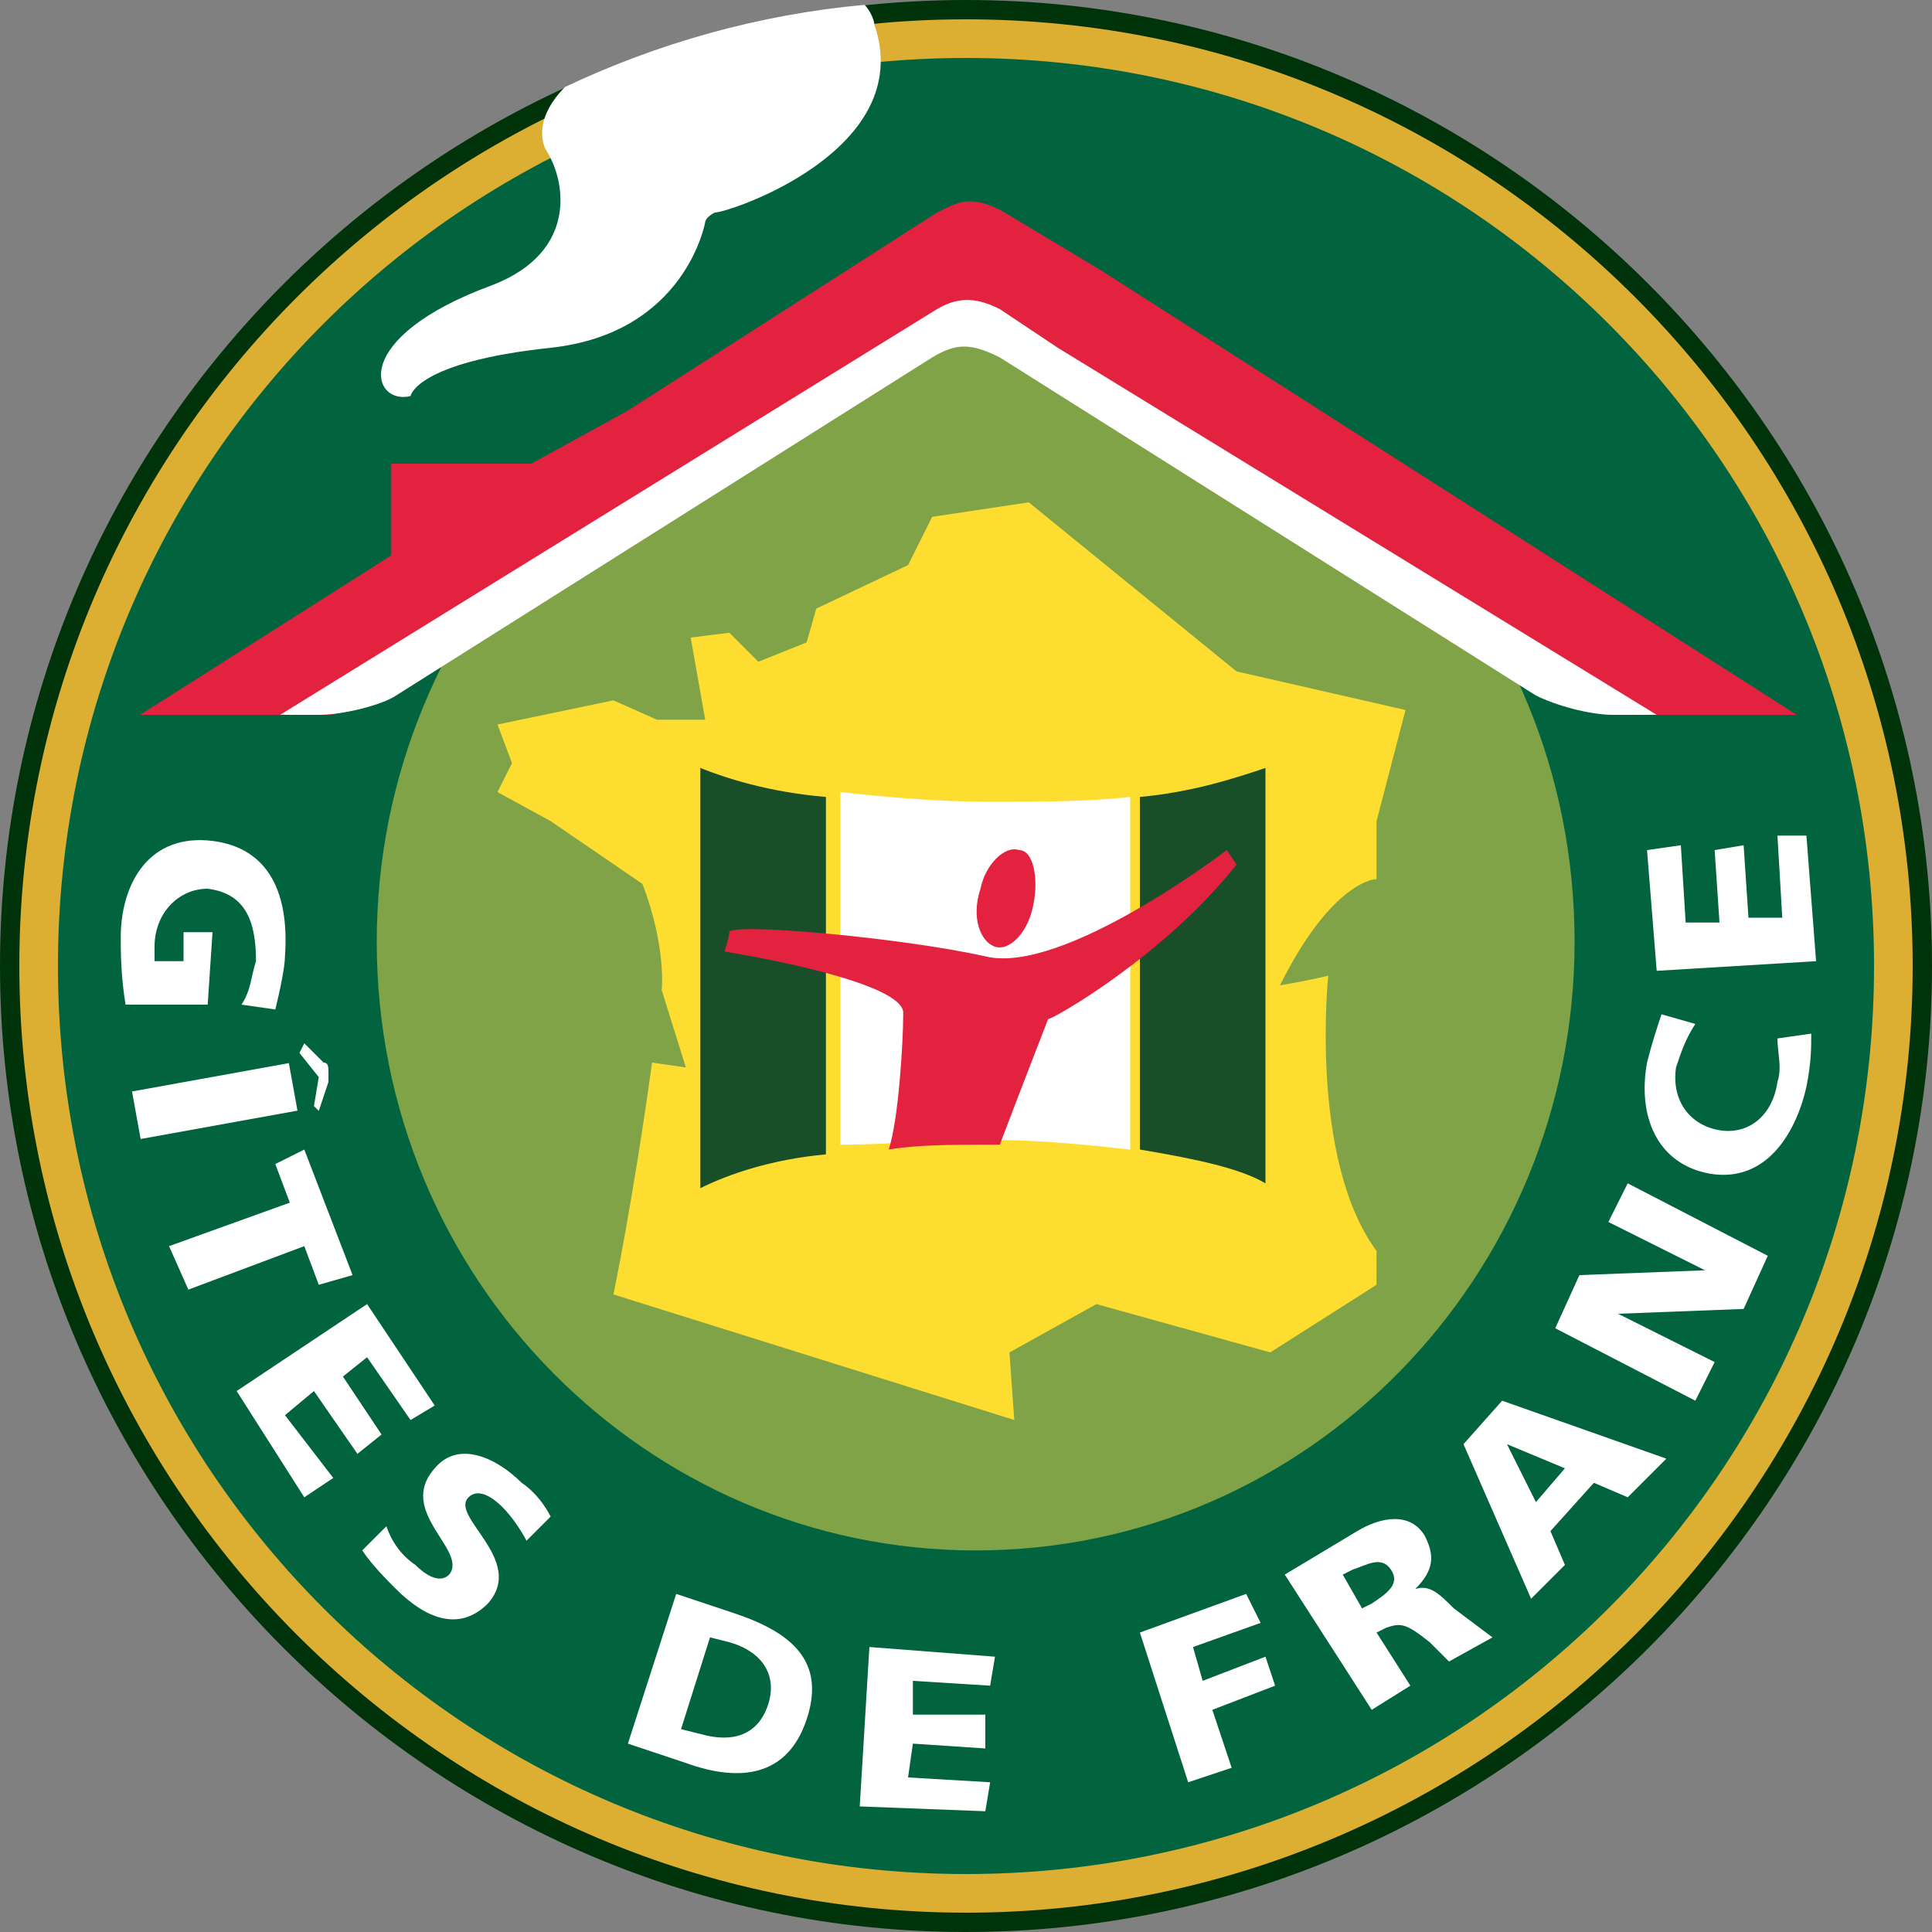
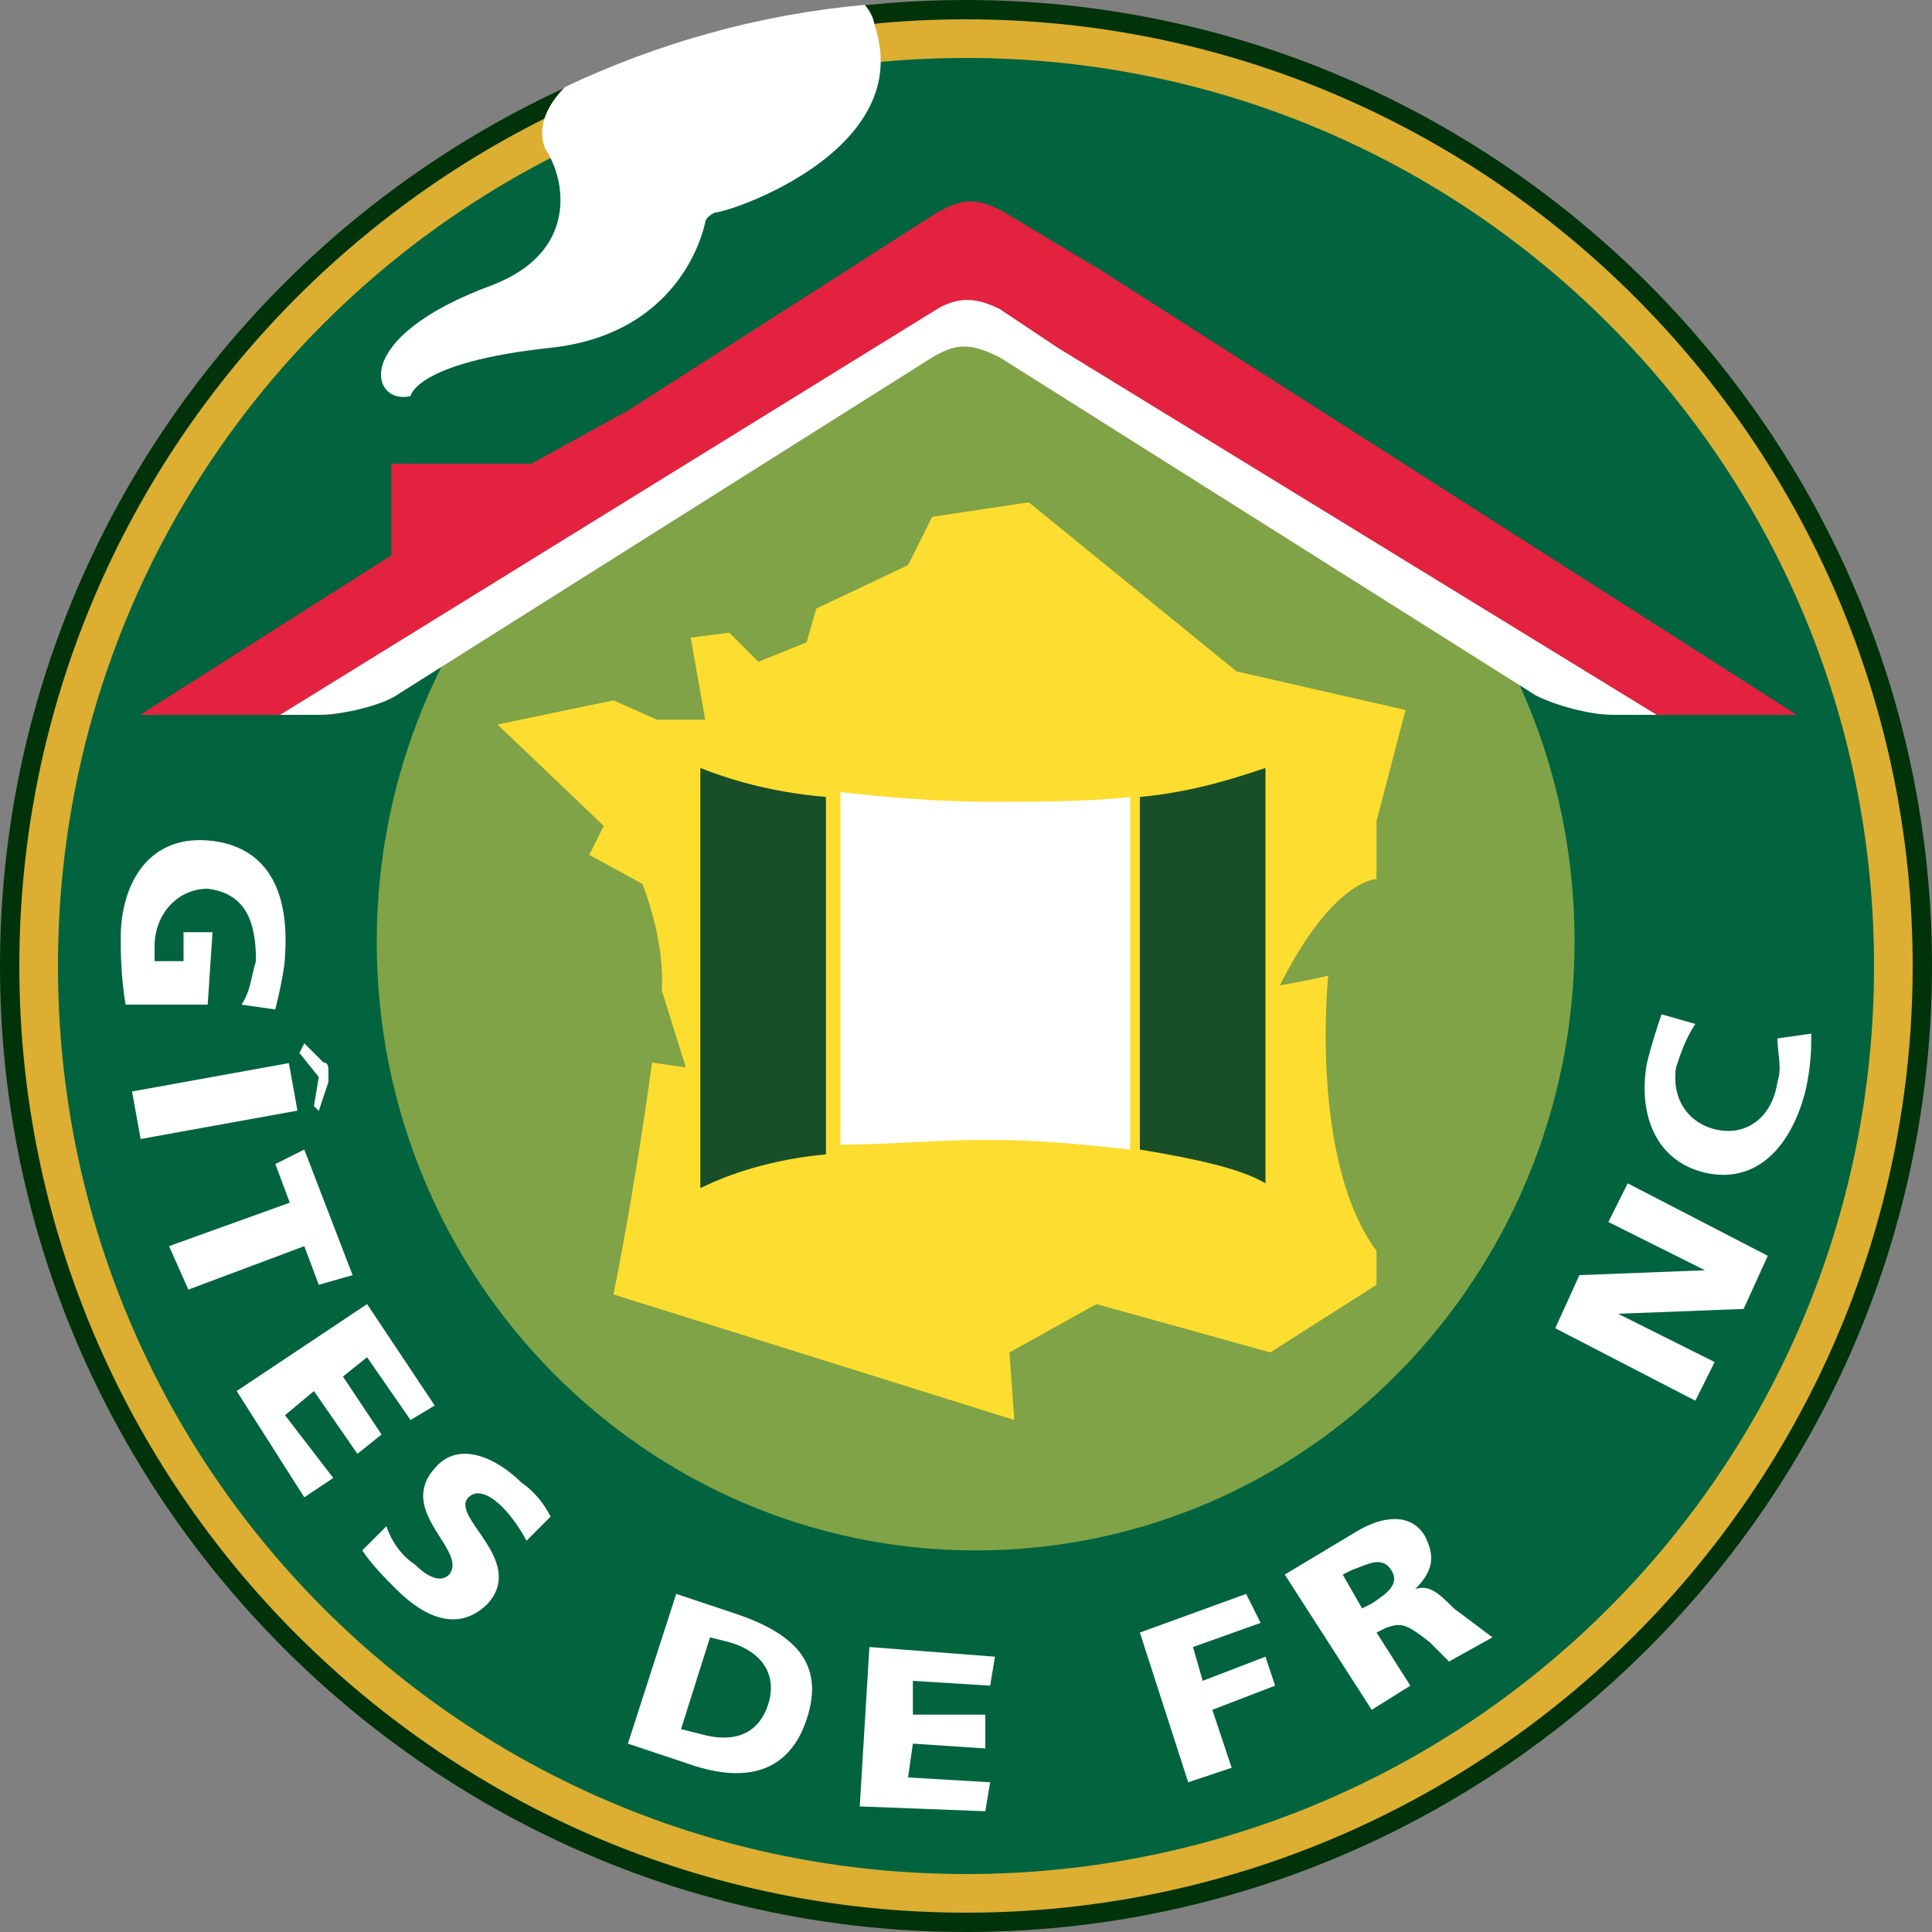
<svg xmlns="http://www.w3.org/2000/svg" version="1.1" id="Calque_1" x="0px" y="0px" width="40px" height="40px" viewBox="0 0 40 40" style="enable-background:new 0 0 40 40;" xml:space="preserve">
  <rect x="0" y="0" width="40" height="40" fill="#808080" stroke="none" />
  <style type="text/css">
	.st0{fill:#003309;}
	.st1{fill:#01643F;}
	.st2{fill:#7FA346;}
	.st3{fill:#FDDD2F;}
	.st4{fill:#184F29;}
	.st5{fill:#FFFFFF;}
	.st6{fill:#E2223F;}
	.st7{fill:#DCAE31;}
</style>
  <g>
    <g>
      <g>
        <path class="st0" d="M39.7,20c0,10.9-8.8,19.7-19.7,19.7S0.3,30.9,0.3,20C0.3,9.1,9.1,0.3,20,0.3C30.9,0.3,39.7,9.1,39.7,20" />
        <path class="st1" d="M39,20c0,10.4-8.5,18.9-18.9,18.9S1.1,30.4,1.1,20C1.1,9.6,9.6,1.1,20,1.1C30.5,1.1,39,9.6,39,20" />
        <path class="st2" d="M32.6,19.5c0,6.9-5.5,12.6-12.4,12.6c-6.8,0-12.4-5.6-12.4-12.6c0-6.9,5.5-12.6,12.4-12.6     C27.1,6.9,32.6,12.5,32.6,19.5" />
      </g>
      <g>
        <g>
          <path id="SVGID_1_" class="st0" d="M0.8,20C0.8,9.4,9.4,0.8,20,0.8S39.2,9.4,39.2,20c0,10.6-8.6,19.2-19.2,19.2S0.8,30.6,0.8,20       M0,20c0,11,9,20,20,20s20-9,20-20C40,9,31,0,20,0S0,9,0,20" />
        </g>
      </g>
      <g>
-         <path class="st3" d="M19.3,10.7l2-0.3l4.3,3.5l3.5,0.8L28.5,17l0,1.2c0,0-0.9,0-2,2.2c0,0,0.6-0.1,1-0.2c0,0-0.4,3.8,1,5.7l0,0.7     L26.3,28l-3.6-1l-1.8,1l0.1,1.4l-8.3-2.6c0,0,0.4-1.9,0.8-4.8l0.7,0.1l-0.5-1.6c0,0,0.1-0.9-0.4-2.2l-1.9-1.3l-1.1-0.6l0.3-0.6     L10.3,15l2.4-0.5l0.9,0.4l1,0l-0.3-1.7l0.8-0.1l0.6,0.6l1-0.4l0.2-0.7l1.9-0.9L19.3,10.7z" />
+         <path class="st3" d="M19.3,10.7l2-0.3l4.3,3.5l3.5,0.8L28.5,17l0,1.2c0,0-0.9,0-2,2.2c0,0,0.6-0.1,1-0.2c0,0-0.4,3.8,1,5.7l0,0.7     L26.3,28l-3.6-1l-1.8,1l0.1,1.4l-8.3-2.6c0,0,0.4-1.9,0.8-4.8l0.7,0.1l-0.5-1.6c0,0,0.1-0.9-0.4-2.2l-1.1-0.6l0.3-0.6     L10.3,15l2.4-0.5l0.9,0.4l1,0l-0.3-1.7l0.8-0.1l0.6,0.6l1-0.4l0.2-0.7l1.9-0.9L19.3,10.7z" />
        <path class="st4" d="M26.2,24.5v-8.6c-0.6,0.2-1.5,0.5-2.6,0.6v7.3C24.8,24,25.7,24.2,26.2,24.5" />
        <path class="st5" d="M20.5,23.6c1,0,2,0.1,2.9,0.2v-7.3c-0.9,0.1-1.9,0.1-2.9,0.1c-1.1,0-2.2-0.1-3.1-0.2v7.3     C18.3,23.7,19.4,23.6,20.5,23.6" />
        <path class="st4" d="M17.1,23.9v-7.4c-1.2-0.1-2.1-0.4-2.6-0.6v8.7C15.1,24.3,16,24,17.1,23.9" />
-         <path class="st6" d="M20.6,19.6c0.3,0.1,0.7-0.3,0.8-0.9c0.1-0.5,0-1.1-0.3-1.1c-0.3-0.1-0.7,0.3-0.8,0.8     C20.1,19,20.3,19.5,20.6,19.6 M25.4,17.6c0,0-3.4,2.6-5,2.2c-1.8-0.4-5.3-0.7-5.3-0.5c0,0.1-0.1,0.4-0.1,0.4s3.8,0.6,3.7,1.3     c0,0.6-0.1,2.2-0.3,2.8c0.6-0.1,1.3-0.1,2-0.1c0.1,0,0.2,0,0.3,0c0.3-0.8,1-2.6,1-2.6c0.1,0,2.4-1.3,3.9-3.2L25.4,17.6z" />
        <path class="st6" d="M22.8,5.6l-2-1.2c-0.7-0.4-1-0.2-1.4,0l-6.4,4.1v0L11,9.6v0H8.1v1.9l-5.2,3.3h3.9c0.2,0,0.4-0.1,0.6-0.3     c0.3-0.2,0.7-0.5,0.9-0.6l11-6.8c0.4-0.2,1-0.2,1.4,0L31.8,14c0.4,0.2,1.5,0.8,2,0.8h3.4L22.8,5.6z" />
        <path class="st5" d="M20.7,6.4c-0.4-0.2-0.8-0.3-1.3,0L5.8,14.8h0.8c0.5,0,1.3-0.2,1.6-0.4l11.1-7c0.5-0.3,0.8-0.3,1.4,0l11.1,7     c0.4,0.2,1.1,0.4,1.6,0.4h0.9L21.9,7.2L20.7,6.4z" />
      </g>
      <g>
        <path class="st5" d="M2.6,20.8c-0.1-0.6-0.1-1.1-0.1-1.4c0-1,0.5-2.1,1.8-2c1.2,0.1,1.7,1,1.6,2.4c0,0.2-0.1,0.7-0.2,1.1L5,20.8     c0.2-0.3,0.2-0.6,0.3-0.9c0-0.8-0.2-1.4-1-1.5c-0.6,0-1.1,0.5-1.1,1.2c0,0.1,0,0.3,0,0.3l0.6,0l0-0.6l0.6,0l-0.1,1.5L2.6,20.8z" />
        <polygon class="st5" points="18,34.1 20.6,34.3 20.5,34.9 18.9,34.8 18.9,35.5 20.4,35.5 20.4,36.2 18.9,36.1 18.8,36.8      20.5,36.9 20.4,37.5 17.8,37.4    " />
        <rect x="2.8" y="22.3" transform="matrix(0.984 -0.178 0.178 0.984 -3.991 1.153)" class="st5" width="3.3" height="1" />
        <polygon class="st5" points="6,24.9 5.7,24.1 6.3,23.8 7.3,26.4 6.6,26.6 6.3,25.8 3.9,26.7 3.5,25.8    " />
        <polygon class="st5" points="7.6,27 9,29.1 8.5,29.4 7.6,28.1 7.1,28.5 7.9,29.7 7.4,30.1 6.5,28.8 5.9,29.3 6.9,30.6 6.3,31      4.9,28.8    " />
        <path class="st5" d="M8,31.6c0.1,0.3,0.3,0.6,0.6,0.8c0.2,0.2,0.5,0.4,0.7,0.2c0.4-0.5-1.1-1.3-0.3-2.2c0.5-0.6,1.3-0.2,1.8,0.3     c0.3,0.2,0.5,0.5,0.6,0.7l-0.5,0.5c-0.1-0.2-0.3-0.5-0.5-0.7C10.2,31,9.9,30.8,9.7,31c-0.4,0.4,1.2,1.3,0.4,2.2     c-0.6,0.6-1.3,0.3-1.9-0.3c-0.2-0.2-0.5-0.5-0.7-0.8L8,31.6z" />
        <path class="st5" d="M14,33l1.2,0.4c1.2,0.4,1.9,1,1.5,2.2c-0.4,1.2-1.4,1.3-2.5,0.9L13,36.1L14,33z M14.1,35.8l0.4,0.1     c0.7,0.2,1.2,0,1.4-0.6c0.2-0.6-0.1-1.1-0.8-1.3l-0.4-0.1L14.1,35.8z" />
        <polygon class="st5" points="23.6,33.8 25.8,33 26.1,33.6 24.7,34.1 24.9,34.8 26.2,34.3 26.4,34.9 25.1,35.4 25.5,36.6      24.6,36.9    " />
        <path class="st5" d="M26.6,32.6l1.5-0.9c0.5-0.3,1.1-0.4,1.4,0.1c0.2,0.4,0.2,0.7-0.2,1.1l0,0c0.3-0.1,0.5,0.1,0.8,0.4l0.8,0.6     l-0.9,0.5L29.6,34c-0.5-0.4-0.6-0.4-0.9-0.3l-0.2,0.1l0.7,1.1l-0.8,0.5L26.6,32.6z M28.2,33.3l0.2-0.1c0.3-0.2,0.6-0.4,0.4-0.7     c-0.2-0.3-0.5-0.1-0.8,0l-0.2,0.1L28.2,33.3z" />
-         <path class="st5" d="M30.3,29.9l0.8-0.9l3.4,1.2L33.7,31L33,30.7l-0.9,1l0.3,0.7l-0.7,0.7L30.3,29.9z M31.2,29.9L31.2,29.9     l0.6,1.2l0.6-0.7L31.2,29.9z" />
        <polygon class="st5" points="32.2,27.5 32.7,26.4 35.3,26.3 35.3,26.3 33.3,25.3 33.7,24.5 36.6,26 36.1,27.1 33.5,27.2      33.5,27.2 35.5,28.2 35.1,29    " />
        <path class="st5" d="M37.5,21.4c0,0.3,0,0.6-0.1,1.1c-0.2,0.9-0.8,2-2,1.8c-1.1-0.2-1.5-1.2-1.3-2.3c0.1-0.4,0.2-0.7,0.3-1     l0.7,0.2c-0.2,0.3-0.3,0.6-0.4,0.9c-0.1,0.7,0.3,1.2,0.9,1.3c0.6,0.1,1.1-0.3,1.2-1c0.1-0.3,0-0.6,0-0.9L37.5,21.4z" />
-         <polygon class="st5" points="34.3,20.1 34.1,17.6 34.8,17.5 34.9,19.1 35.6,19.1 35.5,17.6 36.1,17.5 36.2,19 36.9,19 36.8,17.3      37.4,17.3 37.6,19.9    " />
        <path class="st5" d="M6.5,22.9l0.1-0.6l-0.4-0.5l0.1-0.2l0.4,0.4c0.1,0,0.1,0.1,0.1,0.2c0,0.1,0,0.2,0,0.2l-0.2,0.6L6.5,22.9z" />
      </g>
    </g>
  </g>
  <path class="st7" d="M1.2,20C1.2,9.6,9.6,1.2,20,1.2S38.8,9.6,38.8,20c0,10.4-8.4,18.8-18.8,18.8S1.2,30.4,1.2,20 M0.4,20  c0,10.8,8.8,19.6,19.6,19.6S39.6,30.8,39.6,20C39.6,9.2,30.8,0.4,20,0.4S0.4,9.2,0.4,20" />
  <path class="st5" d="M11.3,3.1c0.4,0.6,0.7,2.1-1.1,2.8C7.2,7,7.7,8.4,8.5,8.2c0,0,0.1-0.7,2.9-1c2.8-0.3,3.2-2.6,3.2-2.6  s0-0.1,0.2-0.2c0.3,0,4.2-1.3,3.3-3.9c0-0.1-0.1-0.3-0.2-0.4c-2.2,0.2-4.3,0.8-6.2,1.7C11.1,2.4,11.2,2.9,11.3,3.1" />
</svg>